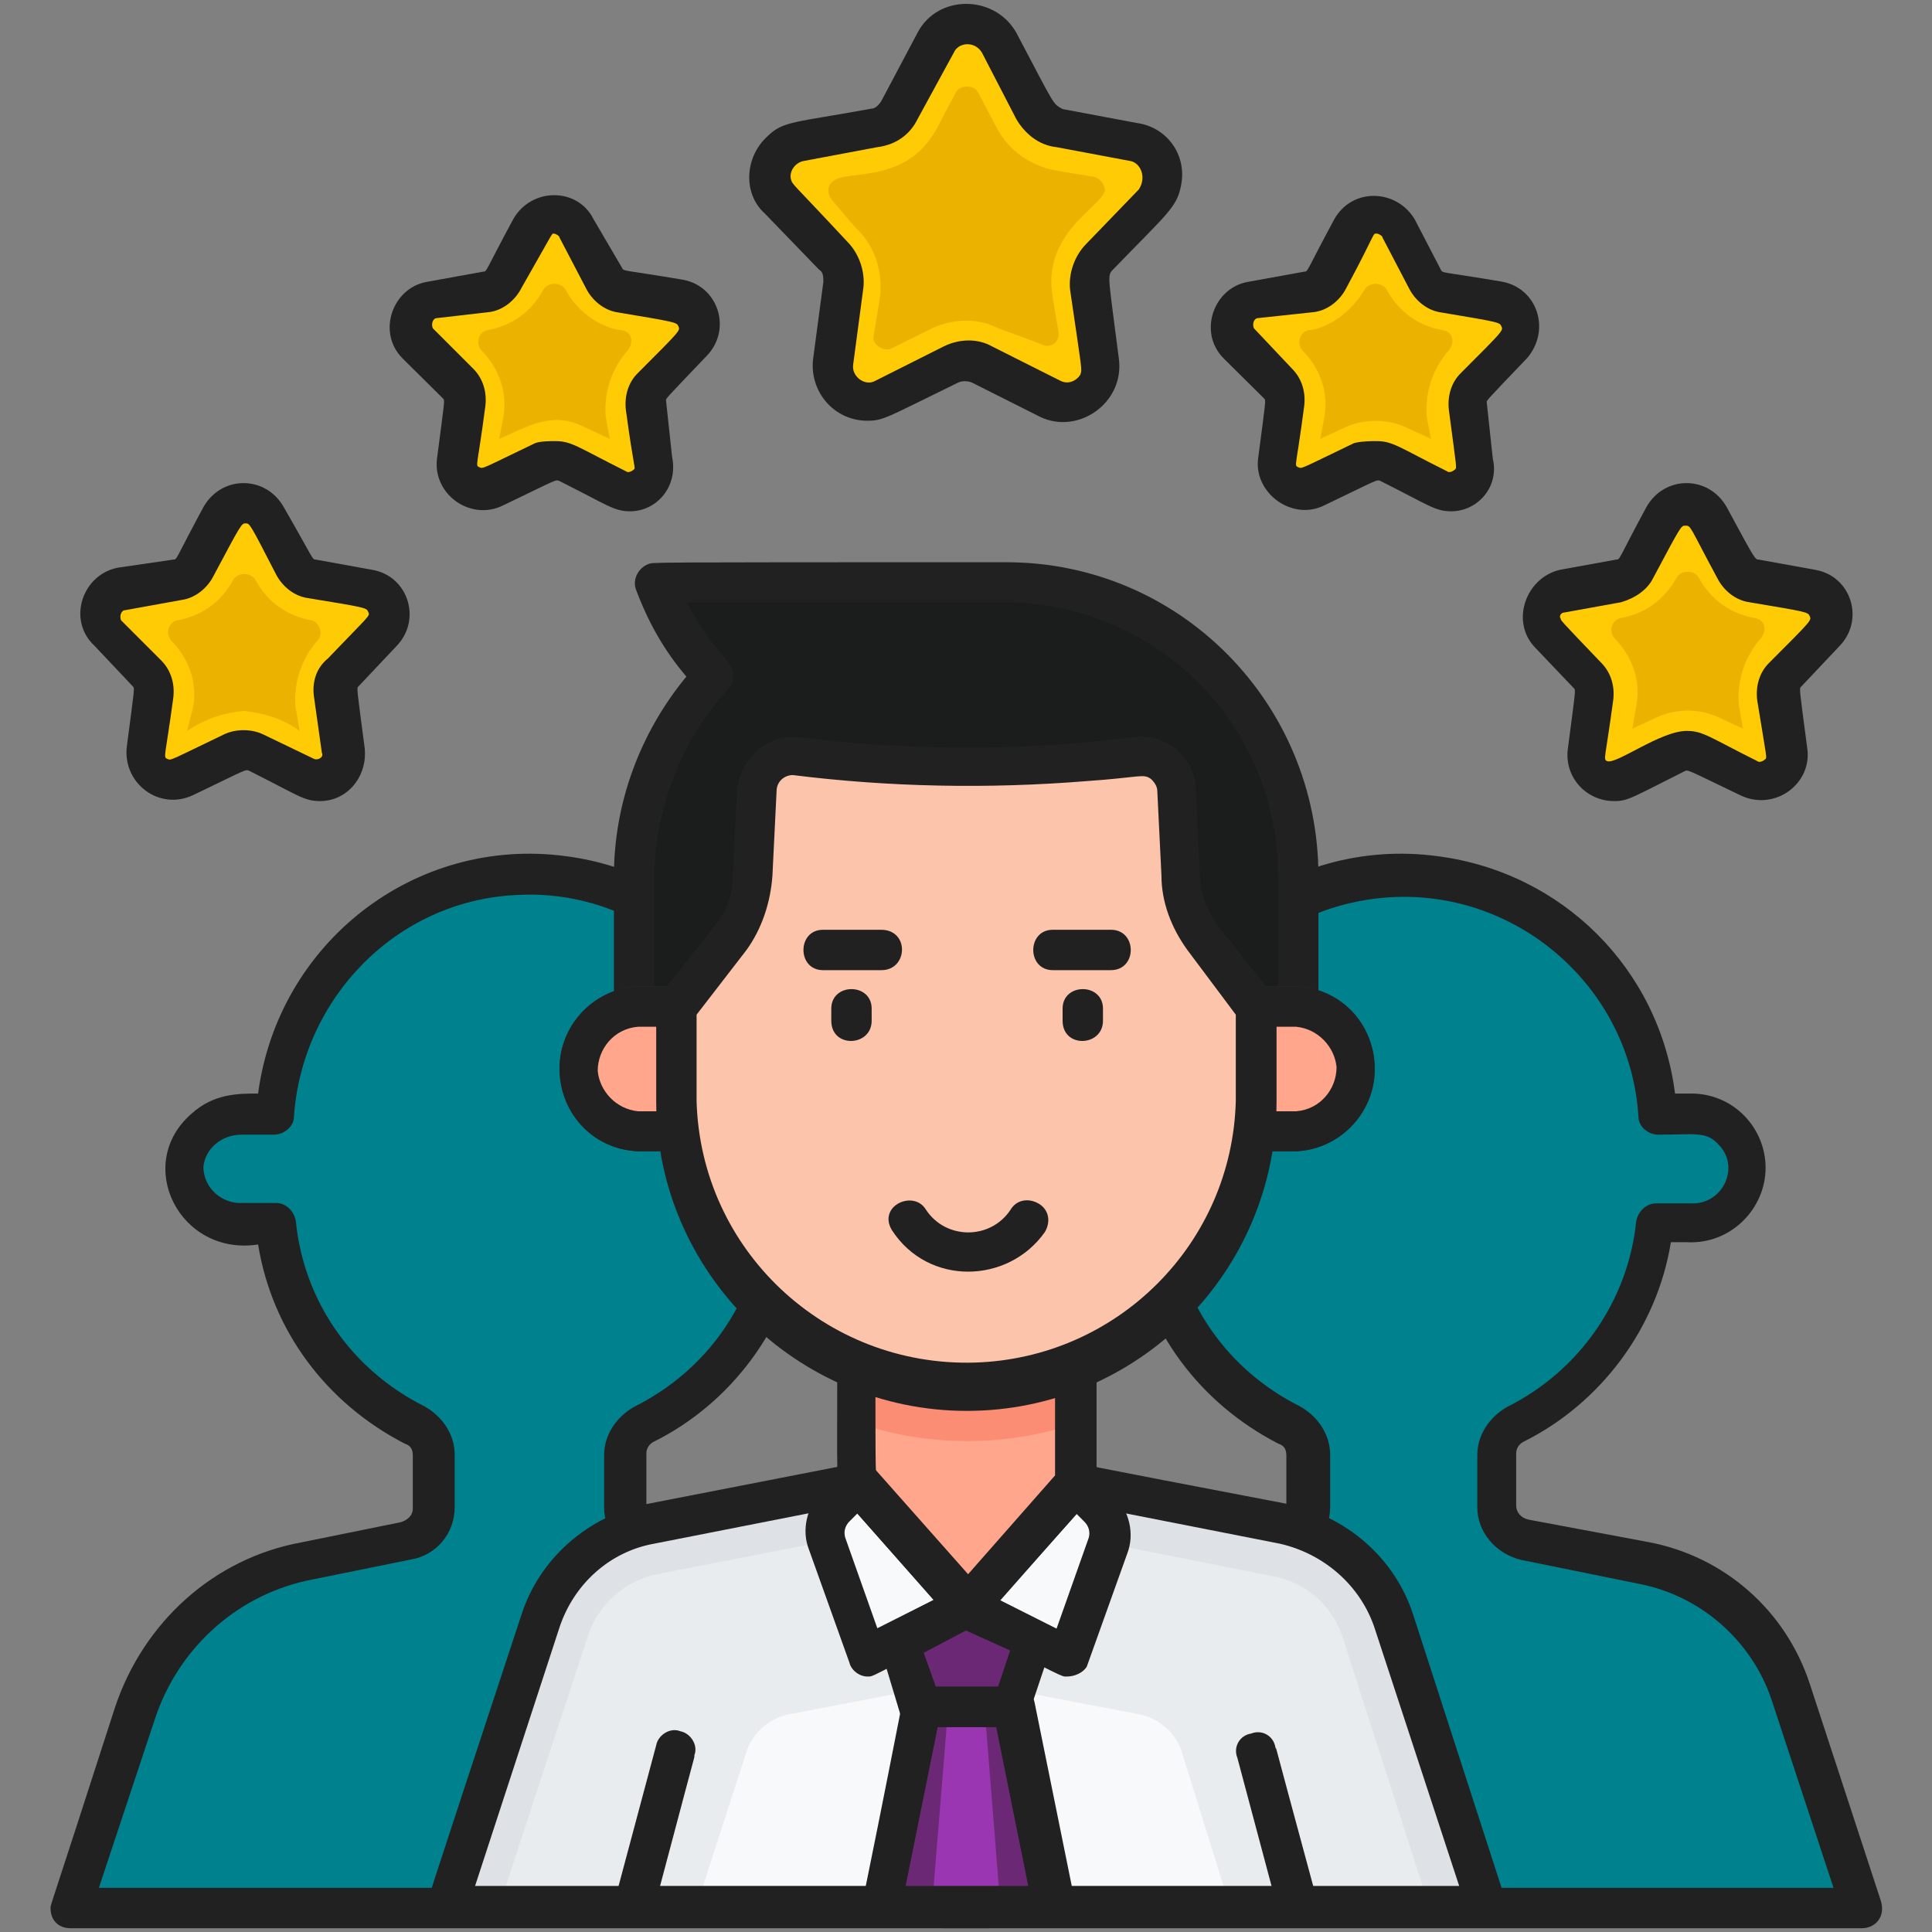
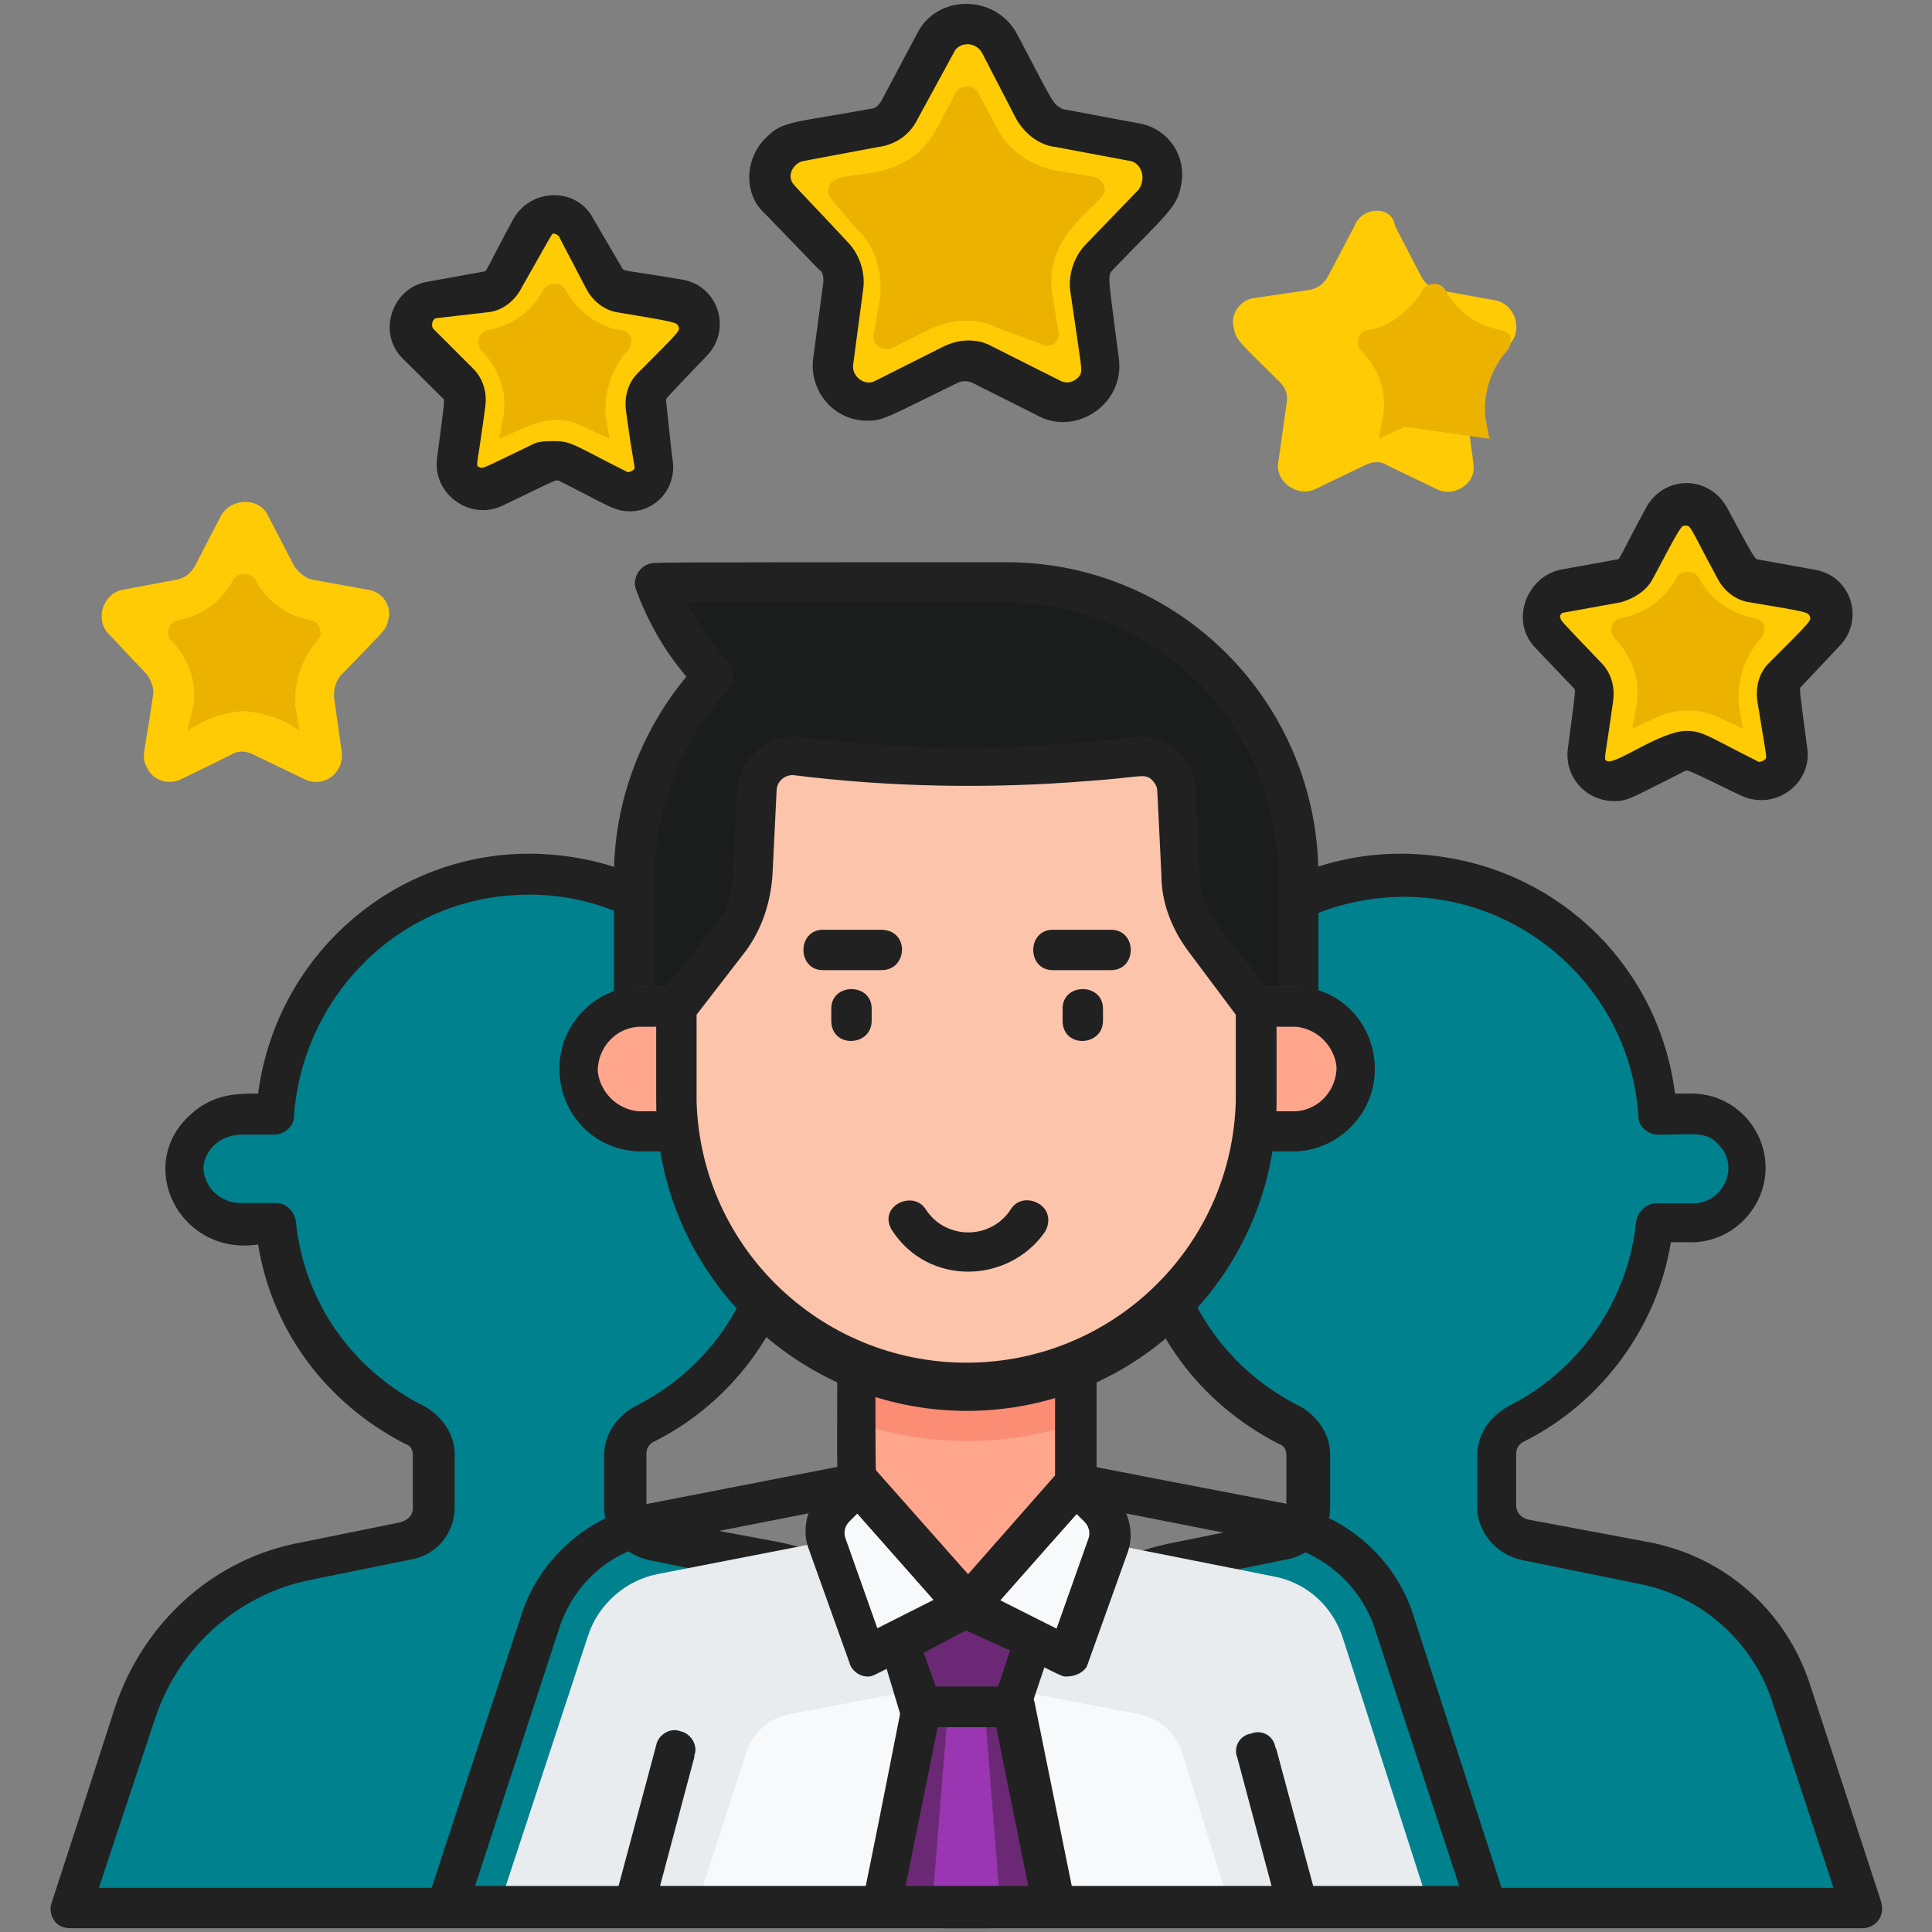
<svg xmlns="http://www.w3.org/2000/svg" id="svg8" x="0px" y="0px" viewBox="0 0 512 512" style="enable-background:new 0 0 512 512;" xml:space="preserve">
  <rect x="0" y="0" width="512" height="512" fill="#808080" stroke="none" />
  <style type="text/css">	.st0{fill:#00818E;}	.st1{fill:#212121;}	.st2{fill:#DEE2E6;}	.st3{fill:#E9ECEF;}	.st4{fill:#F8F9FA;}	.st5{fill:#6B2975;}	.st6{fill:#9A36B2;}	.st7{fill:#FFA68D;}	.st8{fill:#1B1C1C;}	.st9{fill:#302D3D;}	.st10{fill:#FB8D74;}	.st11{fill:#FBC4AB;}	.st12{fill:#FFCB05;}	.st13{fill:#ECB200;}</style>
  <path class="st0" d="M243.2,448.6c-5.9-17.6-20.8-30.9-38.9-34.1l-31.5-5.9c-4.3-1.1-7.5-4.8-7.5-9.1v-13.9c0-3.2,1.6-6.4,4.8-8 c20.8-10.1,34.7-30.4,36.8-53.3h8.5c8,0,14.4-5.9,15.5-13.9c0.5-8.5-6.4-15.5-14.4-15.5H208c-2.1-37.3-34.1-65.6-71.5-63.5 c-34.1,2.1-61.9,29.3-63.5,63.5H64c-8,0-14.4,5.9-15.5,13.9c-0.5,8,5.9,14.9,13.9,15.5h10.7c2.7,22.9,16.5,43.2,36.8,53.3 c3.2,1.6,4.8,4.8,4.8,8v13.9c0,4.3-3.2,8-7.5,9.1l-26.1,4.8c-21.3,4.3-38.9,19.7-45.3,40.5l-17.1,51.7h243.2L243.2,448.6z" />
  <path class="st1" d="M261.9,511H18.7c-3.2,0-5.3-2.1-5.3-5.3c0-1.1-1.1,3.2,17.1-53.3c7.5-22.4,26.1-39.5,49.6-43.7l26.1-5.3 c1.6-0.5,3.2-1.6,3.2-3.7v-13.9c0-1.6-0.5-2.7-2.1-3.2c-20.8-10.7-35.2-29.9-38.9-52.8c-20.8,3.2-33.1-21.3-17.6-34.7 c5.9-5.3,12.3-5.3,17.6-5.3c5.3-40,41.6-68.3,81.6-62.9c33.1,4.3,58.7,30.4,62.9,62.9h4.3c11.2,0,19.7,9.1,19.7,19.7 c0,10.1-9.1,19.7-20.3,19.7h-4.3c-3.7,22.9-18.7,42.7-38.9,52.8c-1.1,0.5-2.1,1.6-2.1,3.2V399c0,1.6,1.1,3.2,3.2,3.7l31.5,5.9 c19.7,3.7,36.3,18.7,42.7,37.9l18.1,57.6C267.8,507.3,265.6,511,261.9,511L261.9,511z M26.2,500.3h228.3l-16.5-50.1 c-5.3-15.5-18.7-27.2-34.7-30.4l-31.5-6.4c-6.9-1.6-11.7-7.5-11.7-13.9v-13.9c0-5.3,3.2-10.1,8-12.8c19.2-9.6,32-27.7,34.1-49.1 c0.5-2.7,2.7-4.8,5.3-4.8h8.5c8.5,0.5,12.8-9.6,7.5-15.5c-3.7-3.7-6.4-2.7-16-2.7c-2.7,0-5.3-2.1-5.3-4.8 c-2.1-34.1-31.5-60.8-65.6-58.7c-31.5,1.6-56.5,27.2-58.7,58.7c0,2.7-2.7,4.8-5.3,4.8H64c-5.3,0-9.6,3.7-10.1,8.5 c0,4.8,3.7,9.1,9.1,9.6h10.1c2.7,0,4.8,2.1,5.3,4.8c2.1,21.3,14.9,39.5,34.1,49.1c4.8,2.7,8,7.5,8,12.8v13.9 c0,6.9-4.8,12.8-11.7,13.9l-26.1,5.3c-19.2,3.7-35.2,17.6-41.6,36.8L26.2,500.3z" />
  <path class="st0" d="M474.7,448.6c-5.9-17.6-20.8-30.9-38.9-34.1l-31.5-5.9c-4.3-0.5-7.5-4.3-7.5-9.1v-13.9c0-3.2,2.1-6.4,4.8-8 c20.8-10.1,34.7-30.4,36.8-53.3h9.6c8,0,14.4-5.9,15.5-13.9c0.5-8.5-6.4-15.5-14.4-15.5h-9.6c-2.1-37.3-34.7-65.6-72-63.5 c-34.1,2.1-61.3,29.3-63.5,63.5h-8.5c-8,0-14.4,5.9-15.5,13.9c-0.5,8,5.9,14.9,13.9,14.9H304c2.7,22.9,16.5,43.2,36.8,53.3 c3.2,1.6,4.8,4.8,4.8,8V399c0,4.3-3.2,8-7.5,9.1l-26.1,4.8c-21.3,4.3-38.9,19.7-45.3,40.5l-16.5,52.3h243.2L474.7,448.6z" />
  <path class="st1" d="M493.4,511H250.2c-3.2,0-5.3-2.7-5.3-5.3c0-1.1-1.1,2.7,17.1-53.3c7.5-22.4,26.1-39.5,49.6-43.7l26.1-5.3 c1.6-0.5,3.2-1.6,3.2-3.7v-13.9c0-1.6-0.5-2.7-2.1-3.2c-20.8-10.7-35.2-29.9-38.9-52.8c-6.9,1.1-14.4-1.1-19.7-6.4 c-7.5-8-6.9-20.8,1.1-28.3c6.4-5.9,12.3-5.3,18.1-5.3c5.3-40,41.6-68.3,81.6-62.9c33.1,4.3,58.7,29.9,62.9,62.9h4.3 c11.2,0,19.7,9.1,19.7,19.7c0,10.7-9.1,20.3-20.8,19.7h-4.3c-3.7,22.9-18.7,42.7-38.9,52.8c-1.1,0.5-2.1,1.6-2.1,3.2V399 c0,1.6,1.1,3.2,3.2,3.7l31.5,5.9c20.3,3.7,36.8,18.1,43.2,37.9l18.7,57.1C499.8,507.8,497.1,511,493.4,511L493.4,511z M257.6,500.3 h228.3l-16.5-50.1c-5.3-15.5-18.7-27.2-34.7-30.4l-31.5-6.4c-6.9-1.6-11.7-7.5-11.7-13.9v-13.9c0-5.3,3.2-10.1,8-12.8 c19.2-9.6,32-28.3,34.1-49.1c0.5-2.7,2.7-4.8,5.3-4.8h9.1c8.5,0.5,13.3-9.6,7.5-15.5c-3.2-3.7-6.4-2.7-16-2.7 c-2.7,0-5.3-2.1-5.3-4.8c-2.1-34.1-32-60.3-66.1-58.1c-31.5,2.1-56,26.7-58.1,58.1c0,2.7-2.7,4.8-5.3,4.8H296 c-5.3,0-9.6,3.7-10.1,8.5c0,5.3,3.7,9.6,9.1,9.6h10.1c2.7,0,4.8,2.1,5.3,4.8c2.1,21.3,14.9,39.5,34.1,49.1c4.8,2.7,8,7.5,8,12.8 v13.9c0,6.9-4.8,12.8-11.7,13.9l-26.1,5.3c-19.2,3.7-35.2,17.6-41.6,36.8L257.6,500.3z" />
-   <path class="st2" d="M394.2,505.1H118.4l24.5-75.7c4.3-13.3,15.5-22.9,29.3-25.6l54.9-10.7h58.1l54.9,10.7 c13.9,2.7,24.5,12.3,29.3,25.6L394.2,505.1z" />
  <path class="st3" d="M378.7,505.1H132.3l23.5-71.5c2.7-8.5,10.1-14.9,18.7-16.5l43.7-8.5c12.8-2.7,0.5-1.6,65.1-1.6l53.9,10.7 c9.1,1.6,16,8,18.7,16.5L378.7,505.1z" />
  <path class="st4" d="M184.6,505.1l13.3-41.1c1.6-4.8,5.9-8.5,10.7-9.6l30.9-5.9h32l30.9,5.9c4.8,1.1,9.1,4.8,10.7,9.6l12.8,41.1 H184.6z" />
  <path class="st1" d="M394.2,510.5H118.4c-3.2,0-5.3-2.1-5.3-5.3c0-1.1-1.6,3.7,25.1-77.3c4.8-14.9,17.6-26.1,33.1-29.3l54.9-10.7 h59.2c1.1,0-2.7-0.5,56,10.7c15.5,3.2,28.3,14.4,33.1,29.3l24.5,75.7C400,507.3,397.4,510.5,394.2,510.5L394.2,510.5z M125.9,499.8 h260.8l-22.4-68.3c-3.7-11.2-13.3-19.7-25.1-22.4l-54.4-10.7h-57.1l-54.4,10.7c-11.7,2.1-21.3,10.7-25.1,22.4L125.9,499.8z" />
  <path class="st4" d="M256,426.2l-26.7,13.3l-10.7-29.9c-1.1-3.2-0.5-7.5,2.1-9.6l5.9-6.4L256,426.2z" />
  <path class="st4" d="M256,426.2l26.7,13.3l10.7-29.3c1.1-3.2,0.5-7.5-2.1-9.6l-5.9-6.9L256,426.2z" />
  <g>
    <path class="st5" d="M268.3,452.3h-24.5l-5.3-17.6l17.6-8.5l18.1,8.5L268.3,452.3z" />
    <path class="st5" d="M279,505.1h-45.3l10.1-52.8h24.5L279,505.1z" />
  </g>
  <path class="st6" d="M265.1,505.1H247l4.3-52.8h9.6L265.1,505.1z" />
  <path class="st7" d="M285.4,351.5v41.6L256,425.7l-28.8-32.5v-41.6H285.4z" />
  <path class="st8" d="M266.2,154.7h-92.8c3.7,9.1,8.5,17.6,15.5,24.5c-13.3,14.4-20.8,33.1-20.8,52.8v34.7h176v-34.7 C344,189.4,309.4,154.7,266.2,154.7L266.2,154.7z" />
  <path class="st1" d="M344,272.1H168c-3.2,0-5.3-2.1-5.3-5.3v-34.7c0-19.2,6.9-37.9,19.2-52.8c-5.9-6.9-10.1-14.4-13.3-22.9 c-1.1-2.7,0.5-5.9,3.2-6.9c1.6-0.5-4.3-0.5,94.9-0.5c45.9,0,82.7,37.3,82.7,83.2v34.7C349.4,269.9,347.2,272.1,344,272.1L344,272.1z  M173.4,261.4h165.3v-29.3c0-40-32-72-72-72.5h-84.8c3.2,5.9,6.9,11.2,11.2,16c1.6,2.1,1.6,5.3,0,6.9 c-12.3,13.3-19.2,30.9-19.7,49.1L173.4,261.4z" />
  <path class="st9" d="M343.5,305.1H169.1c-12.3-0.5-21.3-10.7-20.8-22.9c0.5-11.2,9.6-20.3,20.8-20.8h174.4 c12.3,0.5,21.3,10.7,20.8,22.9C363.8,295.5,354.7,304.6,343.5,305.1z M169.1,272.1c-6.4,0.5-10.7,5.9-10.7,11.7 c0.5,5.3,4.8,10.1,10.7,10.7h174.4c6.4-0.5,10.7-5.9,10.7-11.7c-0.5-5.3-4.8-10.1-10.7-10.7H169.1z" />
  <path class="st7" d="M360,283.3c0,9.1-7.5,16.5-16.5,16.5H168.6c-9.1-0.5-16-8.5-15.5-17.6c0.5-8.5,6.9-14.9,15.5-15.5H343 C352.6,266.7,360,274.2,360,283.3L360,283.3z" />
  <path class="st10" d="M285.4,351.5v25.6c-18.7,6.4-39.5,6.4-58.1,0v-25.6H285.4z" />
  <path class="st1" d="M252.3,429.4l-28.8-32.5c-2.1-2.1-1.6-0.5-1.6-45.3c0-3.2,2.1-5.3,5.3-5.3h58.1c3.2,0,5.3,2.1,5.3,5.3v41.6 c0,3.2,0.5,1.1-30.4,36.3C258.2,432.1,254.4,432.1,252.3,429.4L252.3,429.4z M232.6,391l23.5,26.7l23.5-26.7v-34.7H232 C232,394.7,232,391,232.6,391z" />
  <path class="st1" d="M343.5,305.1H169.1c-12.3-0.5-21.3-10.7-20.8-22.9c0.5-11.2,9.6-20.3,20.8-20.8h174.4 c12.3,0.5,21.3,10.7,20.8,22.9C363.8,295.5,354.7,304.6,343.5,305.1z M169.1,272.1c-6.4,0.5-10.7,5.9-10.7,11.7 c0.5,5.3,4.8,10.1,10.7,10.7h174.4c6.4-0.5,10.7-5.9,10.7-11.7c-0.5-5.3-4.8-10.1-10.7-10.7H169.1z" />
  <path class="st11" d="M332.8,266.7v25.1c-1.1,42.7-36.3,75.7-78.9,74.7c-41.1-1.1-73.6-34.1-74.7-74.7v-25.1l14.4-18.1 c3.7-4.8,5.9-10.7,5.9-16.5l1.1-22.4c0-5.3,4.3-9.1,9.6-9.1c29.9,3.7,60.8,3.7,90.7,0c5.3-0.5,10.1,3.2,10.7,8.5 c0,0.5,0.5,7.5,1.1,23.5c0,5.9,2.1,11.7,5.9,16.5L332.8,266.7z" />
  <path class="st12" d="M264,11.3l9.6,18.1c1.6,2.7,3.7,4.3,6.4,4.8l19.7,3.7c5.3,0.5,8.5,5.3,8,10.7c-0.5,4.3-2.1,4.8-16.5,19.7 c-2.1,2.1-3.2,4.8-2.7,8l2.7,20.3c1.1,7.5-6.4,12.8-13.3,9.6l-18.1-9.1c-2.7-1.1-5.9-1.1-8,0l-18.1,9.1c-4.8,2.1-10.1,0.5-12.3-4.3 c-1.6-3.2-1.1-3.7,2.1-25.6c0.5-2.7-0.5-5.9-2.7-8L207,53.9c-5.3-5.3-2.1-14.4,5.3-15.5l19.7-3.7c2.7-0.5,5.3-2.1,6.4-4.8l9.1-18.1 C251.2,4.9,260.8,4.9,264,11.3L264,11.3z" />
  <path class="st13" d="M264.6,87c-5.3-2.7-11.7-2.7-17.6,0l-10.7,5.3c-2.1,1.1-5.3-1.1-4.8-3.2l1.6-9.6c1.1-6.9-1.1-14.4-6.4-19.2 l-6.4-7.5c-1.1-1.6-1.1-3.7,0.5-4.8c3.7-3.2,19.7,1.1,27.7-14.4l4.8-9.1c1.1-2.1,4.8-2.1,5.9,0l4.8,9.1c3.2,6.4,9.6,10.7,16.5,11.7 l9.6,1.6c1.6,0.5,2.7,2.1,2.7,3.7c-1.1,4.3-16.5,11.2-13.9,27.7l1.6,9.6c0.5,2.7-2.1,4.8-4.8,3.2L264.6,87z" />
  <path class="st12" d="M153.1,59.8l6.9,13.3c1.1,2.1,2.7,3.2,4.8,3.7l14.9,2.7c3.7,0.5,6.4,4.3,5.3,8c-0.5,3.2-1.6,3.7-12.3,14.4 c-1.6,1.6-2.1,3.7-1.6,5.9l2.1,14.9c1.1,5.3-4.8,9.6-9.6,7.5l-13.3-6.4c-2.1-1.1-4.3-1.1-5.9,0l-13.3,6.4c-3.2,1.6-7.5,0-9.1-3.2 c-1.1-2.7-0.5-2.7,1.6-18.7c0.5-2.1-0.5-4.3-2.1-5.9L111,91.8c-3.7-3.7-1.6-10.7,3.7-11.7l14.9-2.7c2.1-0.5,3.7-1.6,4.8-3.7 l6.9-13.3C143.5,55,151,55,153.1,59.8L153.1,59.8z" />
  <path class="st13" d="M154.7,113.1c-8.5-4.3-14.9,0-22.4,3.2l1.1-5.9c1.1-6.4-1.1-12.8-5.9-17.6c-1.6-2.1-0.5-4.8,1.6-5.3 c6.4-1.1,11.7-4.8,14.9-10.7c1.1-2.1,4.8-2.1,5.9,0c4.3,8,12.3,10.7,14.9,10.7c2.7,0.5,3.2,3.2,1.6,5.3c-4.3,4.8-6.4,11.2-5.9,17.6 l1.1,5.9L154.7,113.1z" />
  <path class="st12" d="M71,136.6l6.9,13.3c1.1,1.6,2.7,3.2,4.8,3.7l14.9,2.7c3.7,0.5,6.4,4.3,5.3,8c-0.5,2.7-1.1,2.7-12.3,14.4 c-1.6,1.6-2.1,3.7-2.1,5.9l2.1,14.9c0.5,5.3-4.8,9.6-10.1,6.9l-13.3-6.4c-2.1-1.1-4.3-1.1-5.9,0L48,206.5c-3.2,1.6-7.5,0.5-9.1-3.2 c-1.6-2.7-0.5-3.7,1.6-18.7c0.5-2.1-0.5-4.3-1.6-5.9l-10.1-10.7c-3.7-3.7-1.6-10.7,3.7-11.7l14.4-2.7c2.1-0.5,3.7-1.6,4.8-3.7 l6.9-13.3C61.4,131.8,68.8,131.8,71,136.6z" />
  <path class="st13" d="M51.2,187.3c1.1-6.4-1.1-12.8-5.9-17.6c-1.6-2.1-0.5-4.8,1.6-5.3c6.4-1.1,11.7-4.8,14.9-10.7 c1.1-2.1,4.8-2.1,5.9,0c3.2,5.9,8.5,9.6,14.9,10.7c2.1,0.5,3.2,3.7,1.6,5.3c-4.3,4.8-6.4,11.2-5.9,17.6l1.1,6.4 c-4.3-3.2-9.6-4.8-14.9-5.3c-5.3,0.5-10.1,2.1-14.9,5.3L51.2,187.3z" />
  <path class="st12" d="M359,59.8L352,73.1c-1.1,2.1-2.7,3.2-4.8,3.7L332.3,79c-3.7,0.5-6.4,4.3-5.3,8c0.5,3.2,1.6,3.7,12.3,14.4 c1.6,1.6,2.1,3.7,1.6,5.9l-2.1,14.9c-1.1,5.3,4.8,9.6,9.6,7.5l13.3-6.4c2.1-1.1,4.3-1.1,5.9,0l13.3,6.4c3.2,1.6,7.5,0,9.1-3.2 c1.1-2.7,0.5-2.7-1.6-18.7c-0.5-2.1,0.5-4.3,1.6-5.9L400,91.3c3.7-3.7,1.6-10.7-3.7-11.7l-14.9-2.7c-2.1-0.5-3.7-1.6-4.8-3.7 l-6.9-13.3C369.1,54.5,361.1,54.5,359,59.8L359,59.8z" />
-   <path class="st13" d="M372.3,113.1c-4.8-2.1-10.7-2.1-15.5,0l-6.9,3.2l1.1-5.9c1.1-6.4-1.1-12.8-5.9-17.6c-1.6-2.1-0.5-4.8,1.6-5.3 c2.7,0,10.1-2.7,14.9-10.7c1.1-2.1,4.8-2.1,5.9,0c3.2,5.9,8.5,9.6,14.9,10.7c2.7,0.5,3.2,3.2,1.6,5.3c-4.3,4.8-6.4,11.2-5.9,17.6 l1.1,5.9L372.3,113.1z" />
+   <path class="st13" d="M372.3,113.1l-6.9,3.2l1.1-5.9c1.1-6.4-1.1-12.8-5.9-17.6c-1.6-2.1-0.5-4.8,1.6-5.3 c2.7,0,10.1-2.7,14.9-10.7c1.1-2.1,4.8-2.1,5.9,0c3.2,5.9,8.5,9.6,14.9,10.7c2.7,0.5,3.2,3.2,1.6,5.3c-4.3,4.8-6.4,11.2-5.9,17.6 l1.1,5.9L372.3,113.1z" />
  <path class="st12" d="M441.1,136.6l-6.9,13.3c-1.1,1.6-2.7,3.2-4.8,3.7l-14.9,2.7c-3.7,0.5-6.4,4.3-5.3,8c0.5,2.7,1.1,2.7,12.3,14.4 c1.6,1.6,2.1,3.7,1.6,5.9l-2.1,14.9c-0.5,5.3,4.8,9.6,9.6,6.9l13.3-6.4c2.1-1.1,4.3-1.1,5.9,0l13.3,6.4c3.2,1.6,7.5,0.5,9.1-3.2 c1.6-2.7,0.5-3.7-1.6-18.7c-0.5-2.1,0.5-4.3,1.6-5.9l10.1-10.7c3.7-3.7,1.6-10.7-3.7-11.7l-13.3-2.7c-2.1-0.5-3.7-1.6-4.8-3.7 l-6.9-13.3C450.7,131.8,443.2,131.8,441.1,136.6L441.1,136.6z" />
  <path class="st13" d="M455,189.9c-4.8-2.1-10.7-2.1-15.5,0l-6.9,3.2l1.1-6.4c1.1-6.4-1.1-12.8-5.9-17.6c-1.6-2.1-0.5-4.8,1.6-5.3 c6.4-1.1,11.7-4.8,14.9-10.7c1.1-2.1,4.8-2.1,5.9,0c3.2,5.9,8.5,9.6,14.9,10.7c2.7,0.5,3.2,3.2,1.6,5.3c-4.3,4.8-6.4,11.2-5.9,17.6 l1.1,6.4L455,189.9z" />
  <g>
    <path class="st1" d="M344,510.5H168c-3.2,0-5.3-2.1-5.3-5.3c0-1.1-0.5,1.1,11.2-42.7c0.5-2.7,3.7-4.8,6.4-3.7  c2.7,0.5,4.8,3.7,3.7,6.4c-0.5,2.7,3.2-11.7-9.1,34.7h162.1l-9.1-34.1c-1.1-2.7,0.5-5.9,3.7-6.4c2.7-1.1,5.9,0.5,6.4,3.7  c1.1,3.2-3.7-13.9,11.2,41.1C350.4,507.3,347.8,510.5,344,510.5L344,510.5z" />
    <path class="st1" d="M229.9,444.3c-2.1,0-4.3-1.6-4.8-3.7l-10.7-29.9c-2.1-5.3-0.5-11.2,3.2-15.5c6.4-6.9,6.9-8,10.1-8  c1.6,0,2.7,0.5,3.7,1.6l28.8,32.5c2.1,2.7,1.6,6.9-1.6,8.5C229.9,444.9,231.5,444.3,229.9,444.3z M227.2,401.1l-2.1,2.1  c-1.1,1.1-1.6,2.7-1.1,4.3l8.5,24l14.9-7.5L227.2,401.1z" />
    <path class="st1" d="M282.7,444.3c-1.6,0,0,0.5-28.8-13.9c-2.7-1.1-3.7-4.3-2.1-6.9c0.5-1.1-2.1,2.1,29.9-33.6  c1.1-1.1,2.1-1.6,3.7-1.6c3.2,0,4.3,1.6,10.1,8c3.7,4.3,5.3,10.1,3.2,15.5L288,441.7C287,443.3,284.8,444.3,282.7,444.3  L282.7,444.3z M265.1,424.1l14.9,7.5l8.5-24c0.5-1.6,0-3.2-1.1-4.3l-2.1-2.1L265.1,424.1z" />
    <path class="st1" d="M268.3,457.7h-24.5c-2.7,0-4.8-1.6-5.3-3.7l-5.3-17.6c-0.5-2.7,0.5-5.3,2.7-6.4l17.6-9.1  c1.6-0.5,3.2-0.5,4.8,0l17.6,9.1c2.1,1.1,3.7,3.7,2.7,6.4l-5.9,17.6C272.6,456.1,271,457.7,268.3,457.7L268.3,457.7z M248,447h16.5  l3.2-9.6l-11.7-5.3l-11.2,5.9L248,447z" />
    <path class="st1" d="M279,510.5h-45.3c-3.2,0-5.3-2.1-5.3-5.3c0-1.1-0.5,3.2,10.7-53.9c0.5-2.7,2.7-4.3,5.3-4.3h24.5  c2.7,0,4.8,1.6,5.3,4.3l10.7,52.8C285.4,507.8,282.2,511,279,510.5z M240,499.8h32.5l-8.5-42.1h-15.5L240,499.8z" />
    <path class="st1" d="M173.9,291.8v-25.1c0-2.7,0-1.6,15.5-21.3c3.2-3.7,4.8-8.5,4.8-13.3l1.1-22.4c0.5-8,7.5-14.9,15.5-14.4  c3.2,0,40.5,6.4,89.6,0c8.5-1.1,16.5,5.3,16.5,14.4l1.1,22.4c0,4.8,2.1,9.6,4.8,13.3c15.5,19.7,15.5,18.7,15.5,21.3v25.1  c0,45.3-36.8,82.1-82.1,82.1C211.2,373.9,173.9,337.1,173.9,291.8L173.9,291.8z M184.6,268.9v22.9c1.1,39.5,34.1,70.4,73.6,69.3  c37.9-1.1,68.3-31.5,69.3-69.3v-22.9l-12.8-17.1c-4.3-5.9-6.9-12.8-6.9-19.7l-1.1-22.4c0-1.1-0.5-2.1-1.6-3.2  c-2.1-1.6-2.7-0.5-17.1,0.5c-26.1,2.1-52.3,1.6-77.9-1.6c-2.1,0-4.3,1.6-4.3,4.3l-1.1,22.4c-0.5,6.9-2.7,13.9-6.9,19.7L184.6,268.9  z" />
    <path class="st1" d="M281.6,270.5v-3.2c0-6.9,10.7-6.9,10.7,0v3.2C292.3,277.4,281.6,277.9,281.6,270.5z" />
    <path class="st1" d="M294.4,257.1H279c-6.9,0-6.9-10.7,0-10.7h15.5C301.4,246.5,301.4,257.1,294.4,257.1z" />
    <path class="st1" d="M220.3,270.5v-3.2c0-6.9,10.7-6.9,10.7,0v3.2C231,277.4,220.3,277.9,220.3,270.5z" />
    <path class="st1" d="M233.6,257.1h-15.5c-6.9,0-6.9-10.7,0-10.7h15.5C241.1,246.5,240.6,257.1,233.6,257.1z" />
    <path class="st1" d="M236.3,325.9c-3.7-6.4,5.9-10.7,9.1-5.3c5.3,8,17.1,8,22.4,0c1.6-2.7,4.8-3.2,7.5-1.6c2.7,1.6,3.2,4.8,1.6,7.5  C267.2,340.3,245.9,340.9,236.3,325.9L236.3,325.9z" />
    <path class="st1" d="M229.9,111.5c-9.1,0-15.5-8-14.4-16.5l2.7-20.3c0-1.1,0-2.7-1.1-3.2l-14.4-14.9c-5.9-5.3-5.3-14.9,0.5-20.3  c4.3-4.3,6.9-3.7,27.7-7.5c1.1,0,2.1-1.1,2.7-2.1l9.6-18.1c5.3-10.1,20.3-10.1,26.1,0c10.7,20.3,9.6,18.7,12.3,20.3l19.7,3.7  c8,1.1,13.3,8.5,11.7,16.5c-1.1,5.9-3.7,7.5-18.1,22.4c-1.6,1.6-1.1,2.1,1.6,23.5c1.6,11.7-10.7,20.3-20.8,15.5l-18.1-9.1  c-1.1-0.5-2.7-0.5-3.7,0C235.2,110.5,234.2,111.5,229.9,111.5L229.9,111.5z M252.8,13.9l-9.6,17.6c-2.1,4.3-5.9,6.9-10.7,7.5  l-19.7,3.7c-2.1,0.5-3.7,2.7-3.2,4.8c0.5,1.6,0,0.5,14.9,16.5c3.2,3.2,4.8,8,4.3,12.3l-2.7,20.3c-0.5,3.2,3.2,5.9,5.9,4.3l18.1-9.1  c4.3-2.1,9.1-2.1,12.8,0l18.1,9.1c2.1,1.1,4.3,0,5.3-1.6c0.5-1.6,0.5-0.5-2.7-22.4c-0.5-4.3,1.1-9.1,4.3-12.3l13.9-14.4  c2.1-3.2,0.5-6.9-2.1-7.5L280,39c-4.8-0.5-8.5-3.7-10.7-7.5l-9.1-17.6C258.2,10.7,253.9,11.3,252.8,13.9L252.8,13.9z" />
    <path class="st1" d="M167,135.5c-4.3,0-5.9-1.6-18.7-8c-1.1-0.5-0.5-0.5-14.9,6.4c-8.5,4.3-18.7-2.7-17.6-12.3  c2.1-16,2.1-15.5,1.6-16L106.7,95c-6.9-6.9-2.7-18.7,6.4-20.3l14.9-2.7c1.1,0,0.5,0,8-13.9c4.8-8.5,17.1-8.5,21.3,0l7.5,12.8  c0.5,1.1,0,0.5,16,3.2c9.6,1.6,13.3,13.3,6.4,20.3c-11.2,11.7-10.7,11.2-10.7,11.7l1.6,14.9C179.8,129.1,173.9,135.5,167,135.5  L167,135.5z M147.2,116.9c4.3,0,5.9,1.6,18.7,8c0.5,0.5,1.6,0,2.1-0.5c0.5-0.5,0,0-2.1-15.5c-0.5-3.7,0.5-7.5,3.2-10.1  c11.2-11.2,11.2-11.2,10.7-12.3s-0.5-1.1-16-3.7c-3.7-0.5-6.9-3.2-8.5-6.4L148.3,63c0-0.5-1.1-1.1-1.6-1.1s0-0.5-8.5,14.4  c-1.6,3.2-4.8,5.9-8.5,6.4l-13.9,1.6c-1.1,0-1.6,1.6-1.1,2.7l10.7,10.7c2.7,2.7,3.7,6.4,3.2,10.1c-2.1,16-2.7,15.5-1.6,16  s0.5,0.5,14.9-6.4C143.5,116.9,145.6,116.9,147.2,116.9L147.2,116.9z" />
-     <path class="st1" d="M84.8,212.3c-4.3,0-5.9-1.6-18.7-8c-1.1-0.5-0.5-0.5-14.9,6.4c-9.1,4.3-18.7-3.2-17.6-12.8  c2.1-16,2.1-15.5,1.6-16l-10.1-10.7c-7.5-6.9-3.2-19.2,6.4-20.8l14.4-2.1c1.1,0,0.5,0,8-13.9c4.8-8.5,16.5-8.5,21.3,0  c8,13.9,7.5,13.9,8.5,13.9l14.9,2.7c9.6,1.6,13.3,13.3,6.4,20.3L95,181.9c-0.5,0.5-0.5,0,1.6,16C97.6,205.4,92.3,212.3,84.8,212.3z   M65.1,138.7c-1.1,0-1.1,0-8.5,13.9c-1.6,3.2-4.8,5.9-8.5,6.4l-14.9,2.7c-1.1,0-1.6,1.6-1.1,2.7L42.7,175c2.7,2.7,3.7,6.4,3.2,10.1  c-2.1,15.5-2.7,15.5-1.6,16s0.5,0.5,14.9-6.4c3.2-1.6,7.5-1.6,10.7,0l13.3,6.4c1.1,0.5,2.7-0.5,2.1-1.6l-2.1-14.9  c-0.5-3.7,0.5-7.5,3.7-10.1c11.2-11.7,11.2-11.2,10.7-12.3c-0.5-1.1,0-1.1-16-3.7c-3.7-0.5-6.9-3.2-8.5-6.4  C66.2,138.7,66.2,138.7,65.1,138.7z" />
-     <path class="st1" d="M384.6,135.5c-4.3,0-5.9-1.6-18.7-8c-1.1-0.5-0.5-0.5-14.9,6.4c-8.5,4.3-18.7-3.2-17.6-12.3  c2.1-16,2.1-15.5,1.6-16L324.3,95c-6.9-6.9-2.7-18.7,6.4-20.3l14.9-2.7c1.1,0,0.5,0,8-13.9c4.8-8.5,16.5-8,21.3,0l6.9,13.3  c0.5,1.1,0,0.5,16,3.2c9.6,1.6,13.3,12.8,6.9,20.3c-11.2,11.7-10.7,11.2-10.7,11.7l1.6,14.9C397.4,129.1,391.5,135.5,384.6,135.5  L384.6,135.5z M364.8,116.9c4.3,0,5.9,1.6,18.7,8c0.5,0.5,1.6,0,2.1-0.5s0.5,0.5-1.6-15.5c-0.5-3.7,0.5-7.5,3.2-10.1  c11.2-11.2,11.2-11.2,10.7-12.3s-0.5-1.1-16-3.7c-3.7-0.5-6.9-3.2-8.5-6.4L366.4,63c0-0.5-1.1-1.1-1.6-1.1c-1.1,0,0-0.5-8,14.4  c-1.6,3.2-4.8,5.9-8.5,6.4l-14.9,1.6c-1.1,0-1.6,1.6-1.1,2.7l10.1,10.7c2.7,2.7,3.7,6.4,3.2,10.1c-2.1,16-2.7,15.5-1.6,16  s0.5,0.5,14.9-6.4C361.1,116.9,363.2,116.9,364.8,116.9L364.8,116.9z" />
    <path class="st1" d="M427.8,212.3c-7.5,0-13.3-6.4-12.3-13.9c2.1-16,2.1-15.5,1.6-16L407,171.8c-6.9-6.9-2.7-18.7,6.4-20.8  l14.9-2.7c1.1,0,0.5,0,8-13.9c4.8-8.5,16.5-8.5,21.3,0c7.5,13.9,7.5,13.9,8.5,13.9l14.9,2.7c9.6,1.6,13.3,13.3,6.4,20.3l-10.1,10.7  c-0.5,0.5-0.5,0,1.6,16c1.6,9.6-8.5,17.1-17.6,12.8c-14.4-6.9-13.9-6.9-14.9-6.4C432.6,211.3,431.5,212.3,427.8,212.3L427.8,212.3z   M447,193.7c4.3,0,5.9,1.6,18.7,8c0.5,0.5,1.6,0,2.1-0.5s0.5,0.5-2.1-15.5c-0.5-3.7,0.5-7.5,3.2-10.1  c11.2-11.2,11.2-11.2,10.7-12.3c-0.5-1.1-0.5-1.1-16-3.7c-3.7-0.5-6.9-3.2-8.5-6.4c-7.5-13.9-6.9-13.9-8.5-13.9  c-1.1,0-1.1,0-8.5,13.9c-1.6,3.2-4.8,5.3-8.5,6.4l-14.9,2.7c-1.1,0-1.6,1.1-1.1,1.6c0,0.5-0.5,0,10.7,11.7  c2.7,2.7,3.7,6.4,3.2,10.1c-2.1,15.5-2.7,15.5-1.6,16C428.3,202.7,440,193.7,447,193.7z" />
  </g>
</svg>